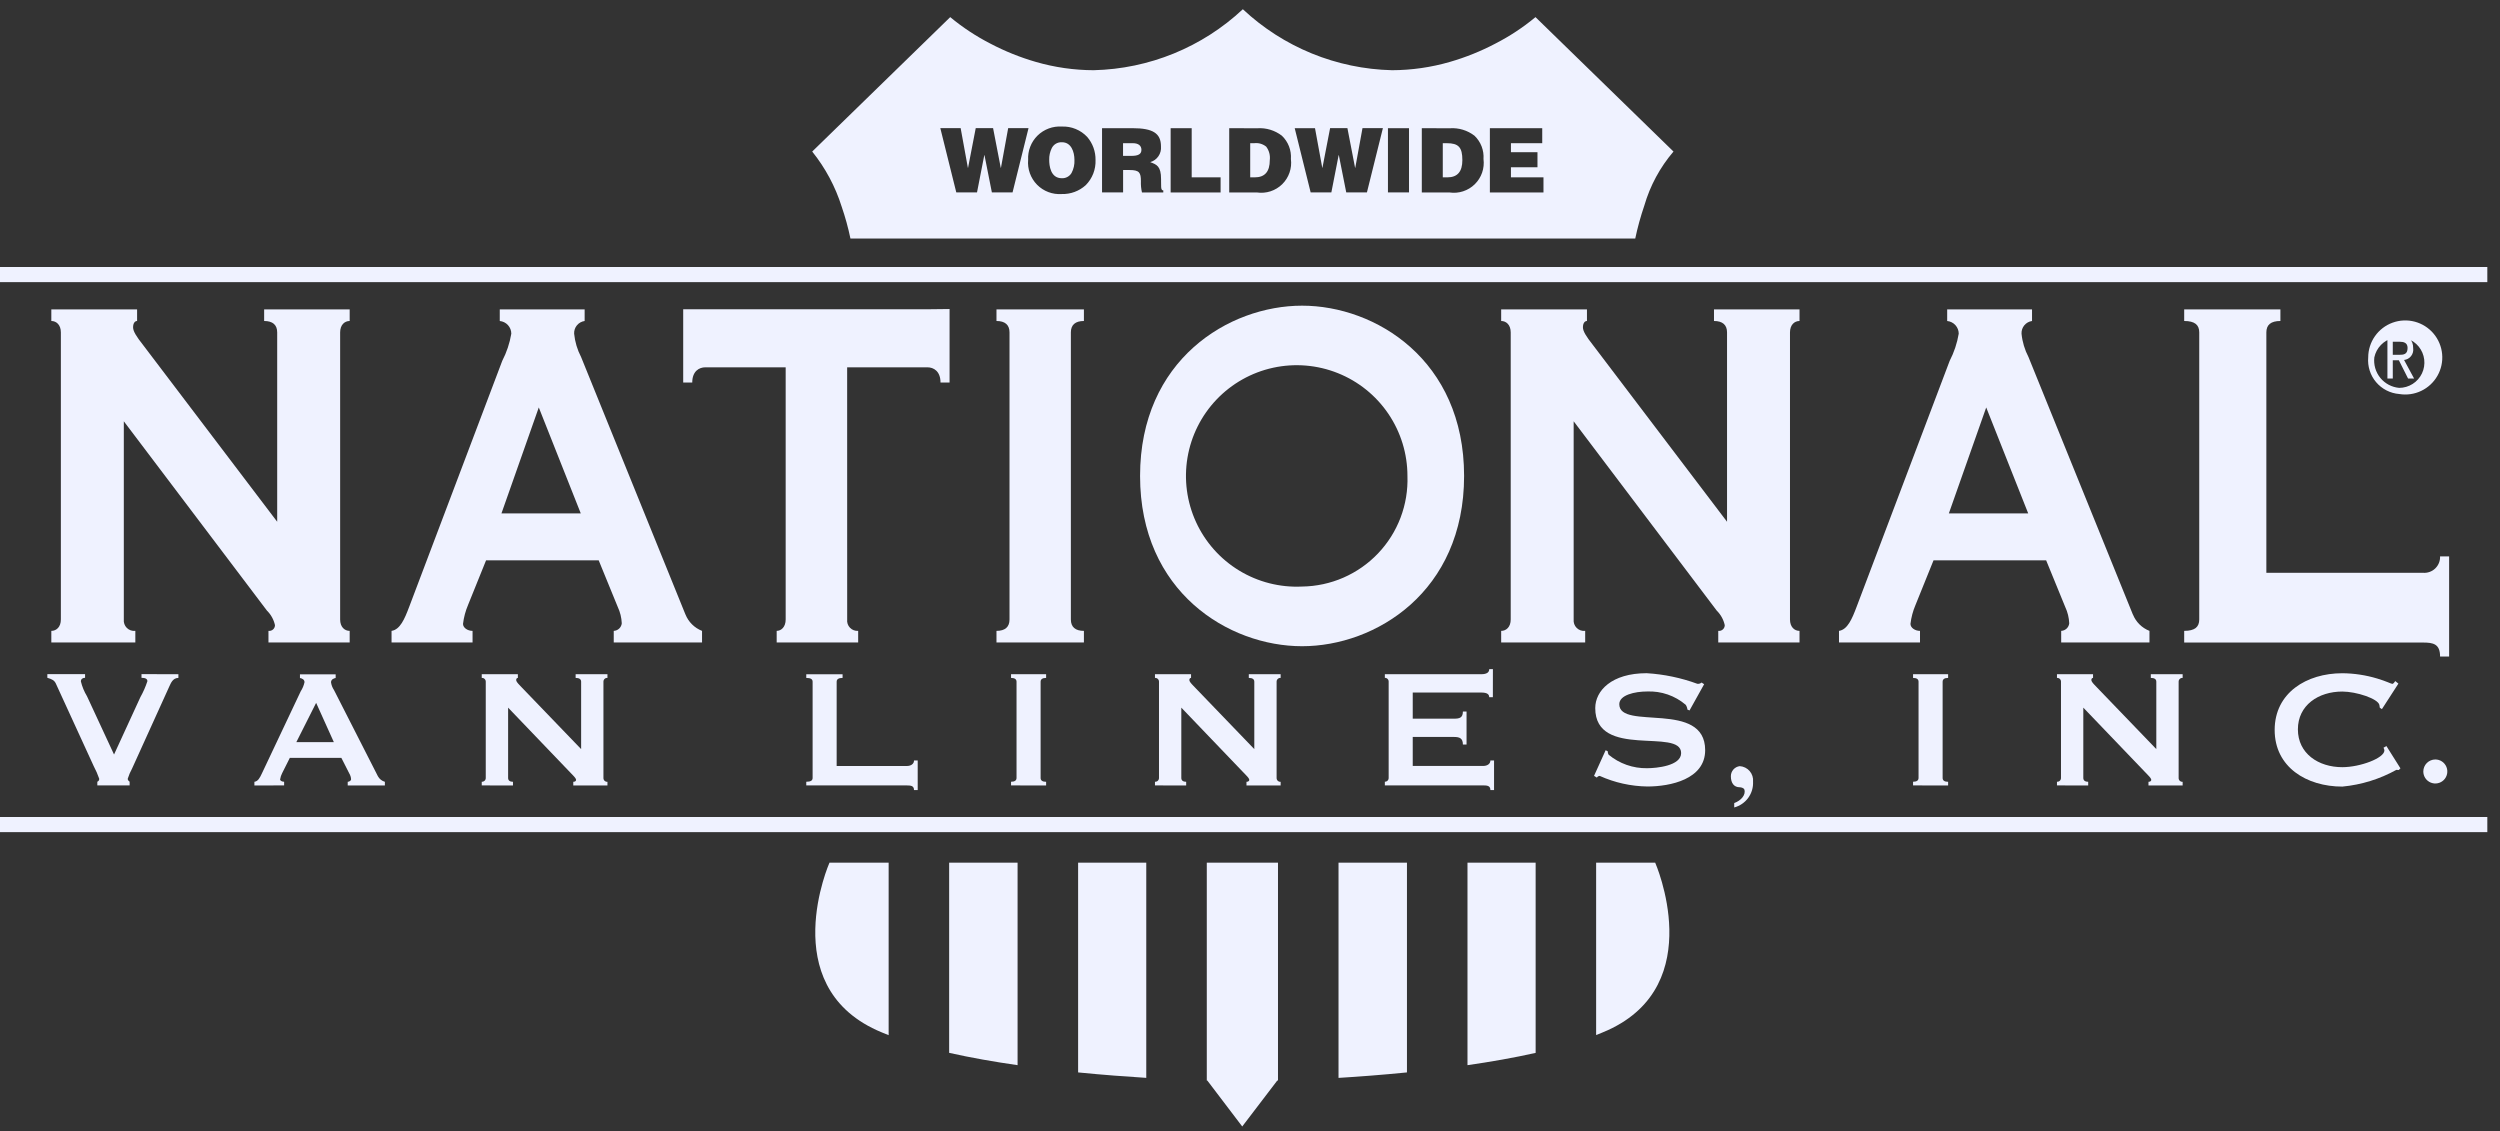
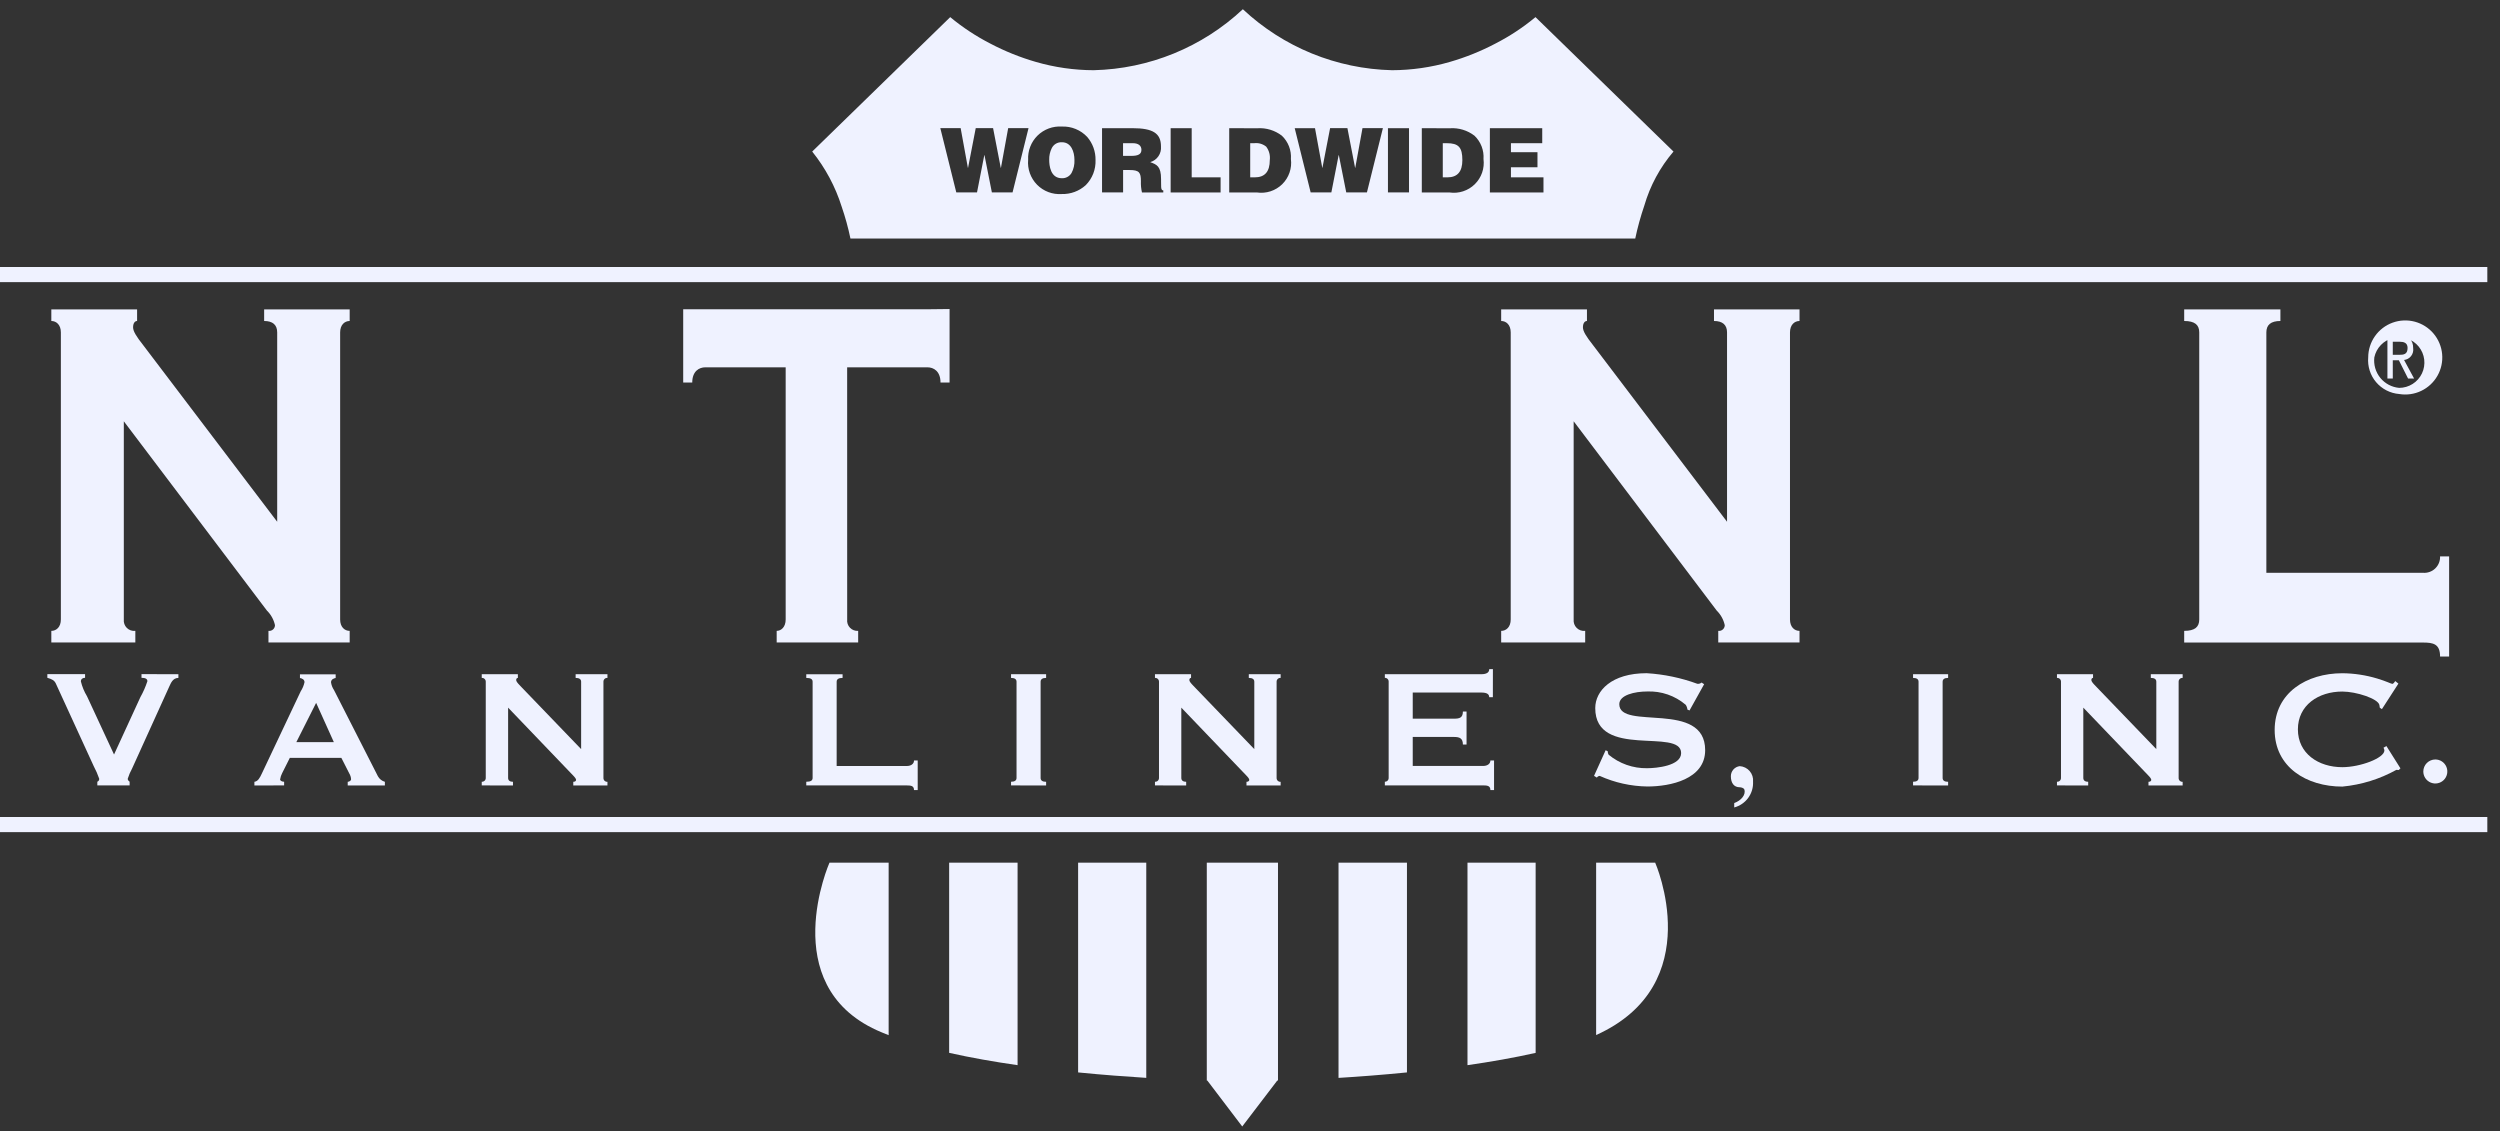
<svg xmlns="http://www.w3.org/2000/svg" width="179" height="81" viewBox="0 0 179 81" fill="none">
  <rect x="0" y="0" width="179" height="81" fill="#333333" stroke="none" />
  <g clip-path="url(#clip0_38_3)">
    <path d="M3.675 46.001V45.171C4.034 45.171 4.358 44.898 4.358 44.355V23.8C4.358 23.257 4.034 22.983 3.675 22.983V22.153H9.816V22.983C9.672 22.983 9.529 23.12 9.529 23.437C9.529 23.709 9.744 24.07 10.247 24.705L19.847 37.357V23.8C19.847 23.257 19.523 22.983 18.913 22.983V22.153H25.037V22.983C24.678 22.983 24.354 23.256 24.354 23.8V44.355C24.354 44.898 24.678 45.171 25.037 45.171V46.001H19.222V45.171C19.28 45.178 19.339 45.173 19.395 45.156C19.451 45.139 19.503 45.11 19.547 45.071C19.591 45.033 19.626 44.986 19.651 44.932C19.675 44.879 19.688 44.822 19.689 44.763C19.602 44.367 19.403 44.005 19.114 43.721L8.865 30.164V44.355C8.854 44.466 8.867 44.578 8.905 44.682C8.943 44.787 9.003 44.882 9.082 44.96C9.162 45.038 9.257 45.098 9.362 45.134C9.467 45.171 9.579 45.183 9.69 45.171V46.001H3.675Z" fill="#eff2ff" />
    <path d="M107.484 46.001V45.171C107.843 45.171 108.167 44.898 108.167 44.355V23.8C108.167 23.257 107.844 22.983 107.484 22.983V22.153H113.626V22.983C113.481 22.983 113.338 23.12 113.338 23.437C113.338 23.709 113.553 24.07 114.056 24.705L123.656 37.357V23.8C123.656 23.257 123.332 22.983 122.722 22.983V22.153H128.846V22.983C128.486 22.983 128.163 23.256 128.163 23.8V44.355C128.163 44.898 128.486 45.171 128.846 45.171V46.001H123.027V45.171C123.085 45.178 123.144 45.173 123.2 45.156C123.256 45.139 123.307 45.11 123.351 45.071C123.395 45.033 123.431 44.986 123.455 44.932C123.479 44.879 123.492 44.822 123.493 44.763C123.407 44.367 123.207 44.005 122.919 43.721L112.674 30.164V44.355C112.663 44.466 112.677 44.578 112.714 44.682C112.752 44.787 112.812 44.882 112.892 44.96C112.971 45.038 113.066 45.098 113.171 45.134C113.276 45.171 113.388 45.183 113.499 45.171V46.001H107.484Z" fill="#eff2ff" />
-     <path d="M49.078 43.997L41.608 25.567C41.336 25.046 41.166 24.477 41.108 23.891C41.098 23.673 41.169 23.46 41.308 23.292C41.447 23.124 41.644 23.014 41.86 22.984V22.152H35.783V22.984C36.009 23.006 36.218 23.111 36.371 23.278C36.524 23.446 36.609 23.664 36.61 23.891C36.496 24.57 36.277 25.227 35.96 25.839L29.295 43.457C28.972 44.313 28.648 45.08 28.035 45.171V46.001H33.835V45.171C33.476 45.171 33.152 44.945 33.152 44.671C33.207 44.206 33.328 43.75 33.511 43.319L34.803 40.119H42.866L44.231 43.457C44.404 43.825 44.502 44.224 44.519 44.63C44.504 44.774 44.437 44.908 44.332 45.007C44.226 45.106 44.089 45.164 43.944 45.171V46.001H50.266V45.171C49.999 45.067 49.756 44.909 49.552 44.707C49.348 44.506 49.187 44.264 49.08 43.998M35.904 36.759L38.577 29.173L41.583 36.759H35.904Z" fill="#eff2ff" />
-     <path d="M152.712 43.997L145.241 25.567C144.969 25.046 144.799 24.477 144.741 23.891C144.731 23.673 144.802 23.46 144.941 23.292C145.08 23.124 145.277 23.014 145.493 22.984V22.152H139.418V22.984C139.644 23.006 139.853 23.111 140.006 23.278C140.159 23.446 140.244 23.664 140.245 23.891C140.131 24.57 139.912 25.227 139.596 25.839L132.93 43.457C132.607 44.313 132.283 45.08 131.672 45.171V46.001H137.472V45.171C137.113 45.171 136.789 44.945 136.789 44.671C136.844 44.206 136.965 43.75 137.149 43.319L138.441 40.119H146.504L147.869 43.457C148.042 43.825 148.14 44.224 148.157 44.63C148.141 44.774 148.075 44.908 147.969 45.007C147.863 45.106 147.726 45.164 147.581 45.171V46.001H153.902V45.171C153.635 45.066 153.392 44.909 153.188 44.707C152.985 44.505 152.824 44.264 152.717 43.998M139.538 36.759L142.213 29.173L145.219 36.759H139.538Z" fill="#eff2ff" />
    <path d="M60.658 44.354C60.646 44.462 60.657 44.571 60.692 44.673C60.727 44.776 60.784 44.869 60.859 44.947C60.934 45.025 61.026 45.086 61.127 45.124C61.228 45.163 61.337 45.178 61.445 45.17V46.001H55.61V45.17C55.932 45.17 56.254 44.897 56.254 44.354V26.3H50.495C50.066 26.3 49.565 26.572 49.565 27.389H48.917V22.144H50.495H66.41C66.84 22.144 67.989 22.126 67.989 22.126V27.389H67.34C67.34 26.572 66.84 26.3 66.409 26.3H60.656L60.658 44.354Z" fill="#eff2ff" />
-     <path d="M71.348 46.001V45.171C71.959 45.171 72.281 44.898 72.281 44.355V23.8C72.281 23.257 71.959 22.983 71.348 22.983V22.153H77.608V22.983C76.997 22.983 76.674 23.256 76.674 23.8V44.355C76.674 44.898 76.997 45.171 77.608 45.171V46.001H71.348Z" fill="#eff2ff" />
-     <path d="M93.229 21.886C87.979 21.886 81.629 25.766 81.629 34.078C81.629 42.39 87.976 46.269 93.229 46.269C98.482 46.269 104.829 42.389 104.829 34.078C104.829 25.767 98.481 21.886 93.229 21.886ZM93.229 41.997C91.646 42.074 90.077 41.675 88.723 40.851C87.369 40.028 86.293 38.817 85.634 37.376C84.975 35.935 84.762 34.33 85.024 32.767C85.286 31.204 86.01 29.756 87.103 28.608C88.196 27.461 89.608 26.667 91.156 26.33C92.704 25.993 94.318 26.127 95.79 26.716C97.261 27.305 98.522 28.32 99.41 29.633C100.298 30.945 100.773 32.493 100.773 34.078C100.809 35.096 100.641 36.111 100.28 37.064C99.918 38.017 99.37 38.887 98.667 39.625C97.964 40.363 97.121 40.952 96.187 41.36C95.254 41.767 94.248 41.984 93.229 41.997Z" fill="#eff2ff" />
    <path d="M174.709 47.006C174.709 46.097 174.209 46.006 173.488 46.006H156.388V45.17C157.143 45.17 157.466 44.898 157.466 44.353V23.8C157.466 23.257 157.143 22.983 156.388 22.983V22.153H163.277V22.983C162.595 22.983 162.271 23.256 162.271 23.8V41.013H173.488C173.648 41.026 173.808 41.004 173.959 40.95C174.11 40.897 174.248 40.811 174.363 40.7C174.478 40.589 174.569 40.455 174.629 40.306C174.688 40.158 174.716 39.998 174.709 39.838H175.357V47.009L174.709 47.006Z" fill="#eff2ff" />
    <path d="M117.084 17.079H60.892C60.731 16.307 60.522 15.546 60.265 14.801C59.813 13.364 59.097 12.025 58.154 10.851L68.036 1.226C68.924 1.963 69.891 2.6 70.918 3.126C71.954 3.67 73.042 4.108 74.166 4.433C75.511 4.823 76.904 5.023 78.305 5.027C82.281 4.934 86.085 3.38 88.988 0.661C91.891 3.38 95.694 4.934 99.671 5.027C101.071 5.023 102.465 4.823 103.81 4.433C104.934 4.108 106.023 3.67 107.059 3.126C108.086 2.601 109.053 1.963 109.941 1.226L119.822 10.851C118.858 11.978 118.146 13.297 117.733 14.721C117.469 15.493 117.252 16.281 117.084 17.079ZM76.023 9.061C75.704 9.041 75.384 9.088 75.085 9.2C74.785 9.312 74.513 9.486 74.285 9.71C74.058 9.935 73.88 10.205 73.765 10.504C73.649 10.802 73.598 11.121 73.615 11.44C73.585 11.766 73.627 12.094 73.737 12.402C73.847 12.71 74.022 12.99 74.251 13.224C74.48 13.457 74.757 13.638 75.063 13.753C75.369 13.869 75.697 13.916 76.023 13.893C76.656 13.911 77.271 13.683 77.74 13.257C77.974 13.021 78.156 12.739 78.277 12.43C78.397 12.12 78.453 11.789 78.44 11.457C78.451 10.854 78.24 10.267 77.848 9.809C77.616 9.56 77.332 9.364 77.017 9.235C76.702 9.106 76.363 9.046 76.023 9.061ZM95.848 11.109H95.861L96.391 13.776H97.872L99.015 9.176H97.554L97.037 12.014H97.024L96.475 9.176H95.235L94.686 12.014H94.674L94.154 9.177H92.701L93.843 13.777H95.325L95.847 11.11L95.848 11.109ZM70.475 11.109H70.489L71.018 13.776H72.499L73.642 9.176H72.185L71.668 12.014H71.654L71.105 9.176H69.862L69.313 12.014H69.3L68.783 9.176H67.327L68.47 13.776H69.954L70.475 11.109ZM106.675 9.18V13.78H110.513V12.699H108.183V11.974H110.083V10.899H108.183V10.253H110.424V9.177L106.675 9.18ZM101.801 9.18V13.78H103.78C104.107 13.829 104.442 13.801 104.757 13.698C105.072 13.596 105.359 13.422 105.595 13.19C105.831 12.958 106.011 12.674 106.119 12.361C106.227 12.048 106.261 11.714 106.219 11.386C106.241 11.078 106.194 10.768 106.083 10.48C105.971 10.192 105.797 9.931 105.574 9.718C105.073 9.332 104.449 9.142 103.818 9.183L101.801 9.18ZM88.012 9.18V13.78H89.992C90.319 13.829 90.654 13.8 90.968 13.698C91.283 13.595 91.57 13.421 91.806 13.19C92.042 12.957 92.221 12.674 92.329 12.361C92.438 12.048 92.472 11.714 92.429 11.386C92.451 11.078 92.404 10.768 92.293 10.48C92.181 10.192 92.007 9.931 91.784 9.718C91.283 9.332 90.659 9.142 90.029 9.183L88.012 9.18ZM83.818 9.18V13.78H87.395V12.699H85.325V9.177L83.818 9.18ZM80.418 12.174H80.88C81.58 12.174 81.689 12.363 81.689 12.974C81.678 13.245 81.703 13.516 81.765 13.78H83.292V13.631C83.275 13.632 83.258 13.63 83.242 13.624C83.226 13.618 83.211 13.61 83.199 13.598C83.13 13.529 83.131 13.348 83.132 12.986C83.132 12.937 83.132 12.884 83.132 12.828C83.132 11.896 82.822 11.782 82.354 11.609C82.593 11.542 82.801 11.393 82.942 11.188C83.083 10.983 83.148 10.736 83.126 10.488C83.126 9.546 82.554 9.178 81.085 9.178H78.906V13.778H80.414V12.178L80.418 12.174ZM99.377 9.177V13.777H100.885V9.177H99.377ZM76.023 12.761C75.21 12.761 75.123 11.843 75.123 11.448C75.114 11.154 75.178 10.863 75.31 10.6C75.375 10.471 75.475 10.364 75.599 10.29C75.723 10.217 75.866 10.18 76.01 10.185H76.038C76.696 10.185 76.93 10.866 76.93 11.449C76.947 11.776 76.875 12.101 76.721 12.389C76.649 12.508 76.546 12.606 76.423 12.671C76.3 12.737 76.162 12.768 76.023 12.761ZM103.623 12.696H103.303V10.253H103.59C104.434 10.253 104.705 10.547 104.705 11.463C104.705 12.294 104.354 12.699 103.623 12.699V12.696ZM89.833 12.696H89.515V10.253H89.802C89.954 10.234 90.109 10.247 90.256 10.289C90.403 10.332 90.541 10.403 90.66 10.5C90.867 10.776 90.959 11.121 90.917 11.463C90.917 12.294 90.562 12.699 89.833 12.699V12.696ZM81.01 11.161H80.41V10.253H81.116C81.503 10.253 81.726 10.426 81.726 10.728C81.726 11.03 81.507 11.161 81.01 11.161Z" fill="#eff2ff" />
    <path d="M86.406 61.766V77.366H86.444L88.944 80.656L91.454 77.366H91.504V61.766H86.406Z" fill="#eff2ff" />
    <path d="M95.838 61.766V77.177C97.265 77.09 98.945 76.964 100.738 76.785V61.766H95.838Z" fill="#eff2ff" />
    <path d="M67.959 61.766V75.384C69.524 75.735 71.19 76.026 72.859 76.266V61.766H67.959Z" fill="#eff2ff" />
    <path d="M59.391 61.766C59.391 61.766 55.552 70.466 62.783 73.766C63.052 73.887 63.335 74.004 63.627 74.118V61.766H59.391Z" fill="#eff2ff" />
    <path d="M77.193 61.766V76.785C78.98 76.963 80.651 77.085 82.073 77.175V61.766H77.193Z" fill="#eff2ff" />
    <path d="M105.072 61.766V76.266C106.735 76.026 108.394 75.737 109.952 75.386V61.766H105.072Z" fill="#eff2ff" />
-     <path d="M118.51 61.766H114.283V74.11C114.571 73.997 114.851 73.882 115.116 73.763C122.348 70.471 118.51 61.763 118.51 61.763" fill="#eff2ff" />
+     <path d="M118.51 61.766H114.283V74.11C122.348 70.471 118.51 61.763 118.51 61.763" fill="#eff2ff" />
    <path d="M170.002 25.586C170.073 25.251 170.237 24.943 170.475 24.698C170.713 24.453 171.016 24.279 171.348 24.199C171.681 24.118 172.029 24.134 172.354 24.243C172.678 24.352 172.964 24.551 173.18 24.816C173.396 25.082 173.533 25.403 173.574 25.742C173.615 26.082 173.559 26.426 173.413 26.735C173.266 27.045 173.035 27.306 172.747 27.489C172.458 27.673 172.123 27.771 171.781 27.772C171.519 27.749 171.265 27.673 171.033 27.55C170.801 27.427 170.596 27.259 170.43 27.055C170.264 26.851 170.141 26.616 170.067 26.364C169.994 26.111 169.972 25.847 170.002 25.586ZM171.781 28.211C172.316 28.3 172.866 28.223 173.356 27.989C173.846 27.756 174.253 27.378 174.521 26.906C174.79 26.434 174.907 25.892 174.857 25.351C174.807 24.811 174.592 24.298 174.242 23.884C173.892 23.469 173.423 23.172 172.898 23.032C172.374 22.893 171.819 22.917 171.309 23.103C170.799 23.288 170.358 23.626 170.046 24.07C169.734 24.514 169.566 25.043 169.564 25.586C169.536 25.904 169.571 26.225 169.668 26.529C169.764 26.834 169.92 27.116 170.126 27.36C170.332 27.604 170.585 27.805 170.869 27.951C171.153 28.097 171.463 28.185 171.781 28.211ZM171.323 25.794H171.758L172.417 27.101H172.848L172.131 25.774C172.229 25.764 172.324 25.733 172.41 25.686C172.496 25.638 172.572 25.574 172.633 25.496C172.694 25.419 172.738 25.33 172.764 25.235C172.79 25.14 172.797 25.041 172.784 24.943C172.784 24.343 172.484 24.083 171.896 24.083H170.939V27.102H171.324L171.323 25.794ZM171.323 25.405V24.47H171.838C172.102 24.47 172.383 24.539 172.383 24.913C172.383 25.378 172.096 25.405 171.775 25.405H171.323Z" fill="#eff2ff" />
    <path d="M178.092 59.581H0V58.496H178.092V59.581Z" fill="#eff2ff" />
    <path d="M178.092 20.203H0V19.118H178.092V20.203Z" fill="#eff2ff" />
    <path d="M12.773 48.275V48.539C12.364 48.539 12.229 48.933 12.138 49.116L9.462 55.016C9.332 55.252 9.226 55.501 9.145 55.758C9.145 55.864 9.206 55.91 9.281 55.971V56.233H6.968V55.971C7.011 55.956 7.048 55.926 7.072 55.888C7.097 55.849 7.108 55.804 7.104 55.758C6.997 55.448 6.866 55.147 6.711 54.858L3.99 48.925C3.884 48.712 3.719 48.625 3.39 48.531V48.267H6.091V48.531C5.955 48.531 5.791 48.592 5.791 48.788C5.881 49.163 6.029 49.522 6.229 49.851L8.165 54.023L10.054 49.911C10.258 49.549 10.425 49.168 10.554 48.773C10.554 48.606 10.403 48.531 10.131 48.531V48.267L12.773 48.275Z" fill="#eff2ff" />
    <path d="M22.635 50.324L23.904 53.138H21.217L22.635 50.324ZM20.343 56.236V55.973C20.192 55.973 20.056 55.898 20.056 55.806C20.08 55.646 20.131 55.491 20.207 55.348L20.751 54.264H24.442L25.016 55.394C25.088 55.516 25.13 55.653 25.137 55.794C25.137 55.917 24.971 55.977 24.896 55.977V56.24H27.557V55.977C27.451 55.947 27.352 55.896 27.266 55.828C27.181 55.759 27.109 55.674 27.057 55.577L23.912 49.404C23.798 49.236 23.726 49.045 23.7 48.844C23.716 48.633 23.9 48.572 24.033 48.544V48.28H21.477V48.544C21.623 48.574 21.803 48.65 21.803 48.844C21.754 49.076 21.662 49.297 21.532 49.496L18.743 55.396C18.607 55.687 18.472 55.946 18.215 55.976V56.239L20.343 56.236Z" fill="#eff2ff" />
    <path d="M34.493 56.236V55.973C34.53 55.976 34.568 55.971 34.603 55.959C34.638 55.946 34.67 55.926 34.698 55.901C34.725 55.875 34.746 55.844 34.76 55.809C34.775 55.775 34.781 55.737 34.78 55.7V48.811C34.781 48.774 34.774 48.737 34.76 48.702C34.746 48.668 34.724 48.637 34.697 48.611C34.67 48.585 34.638 48.566 34.603 48.553C34.568 48.541 34.53 48.536 34.493 48.539V48.275H37.079V48.539C37.018 48.539 36.958 48.583 36.958 48.69C36.958 48.781 37.049 48.902 37.258 49.116L41.609 53.636V48.81C41.609 48.629 41.472 48.538 41.215 48.538V48.274H43.493V48.538C43.456 48.535 43.419 48.54 43.383 48.552C43.348 48.564 43.316 48.584 43.289 48.61C43.262 48.635 43.24 48.666 43.226 48.701C43.212 48.736 43.205 48.773 43.206 48.81V55.704C43.205 55.741 43.212 55.779 43.226 55.813C43.24 55.848 43.261 55.879 43.288 55.905C43.316 55.931 43.348 55.95 43.383 55.963C43.418 55.975 43.456 55.98 43.493 55.977V56.24H41.047V55.977C41.154 55.977 41.247 55.932 41.247 55.841C41.247 55.766 41.171 55.659 41.004 55.492L36.381 50.667V55.704C36.381 55.887 36.517 55.977 36.729 55.977V56.24L34.493 56.236Z" fill="#eff2ff" />
    <path d="M65.443 56.569C65.443 56.269 65.232 56.236 64.929 56.236H57.729V55.974C58.047 55.974 58.183 55.884 58.183 55.702V48.811C58.183 48.63 58.047 48.539 57.729 48.539V48.276H60.329V48.539C60.042 48.539 59.905 48.63 59.905 48.811V54.845H64.929C65.229 54.845 65.444 54.693 65.444 54.451H65.707V56.57L65.443 56.569Z" fill="#eff2ff" />
    <path d="M72.391 56.236V55.973C72.648 55.973 72.784 55.883 72.784 55.7V48.811C72.784 48.63 72.647 48.539 72.391 48.539V48.275H74.902V48.539C74.645 48.539 74.508 48.63 74.508 48.811V55.704C74.508 55.887 74.645 55.977 74.902 55.977V56.24L72.391 56.236Z" fill="#eff2ff" />
    <path d="M82.696 56.236V55.973C82.733 55.976 82.771 55.971 82.806 55.959C82.841 55.947 82.874 55.927 82.901 55.901C82.928 55.875 82.95 55.844 82.964 55.809C82.978 55.775 82.985 55.737 82.984 55.7V48.811C82.985 48.774 82.978 48.736 82.963 48.702C82.949 48.667 82.928 48.636 82.9 48.611C82.873 48.585 82.841 48.565 82.806 48.553C82.77 48.541 82.733 48.536 82.696 48.539V48.275H85.279V48.539C85.218 48.539 85.157 48.583 85.157 48.69C85.157 48.781 85.248 48.902 85.457 49.116L89.808 53.636V48.81C89.808 48.629 89.671 48.538 89.414 48.538V48.274H91.694V48.538C91.656 48.535 91.619 48.54 91.584 48.552C91.548 48.564 91.516 48.584 91.489 48.61C91.462 48.635 91.44 48.666 91.425 48.701C91.411 48.735 91.404 48.773 91.405 48.81V55.704C91.404 55.742 91.411 55.779 91.425 55.813C91.44 55.848 91.461 55.879 91.488 55.905C91.516 55.931 91.548 55.95 91.583 55.963C91.619 55.975 91.656 55.98 91.694 55.977V56.24H89.248V55.977C89.354 55.977 89.448 55.932 89.448 55.841C89.448 55.766 89.372 55.659 89.205 55.492L84.582 50.667V55.704C84.582 55.887 84.718 55.977 84.93 55.977V56.24L82.696 56.236Z" fill="#eff2ff" />
    <path d="M106.889 49.919H106.626C106.626 49.707 106.475 49.586 106.052 49.586H101.152V51.457H104.109C104.501 51.457 104.743 51.396 104.743 50.944H105.005V53.307H104.743C104.743 52.856 104.501 52.766 104.109 52.766H101.152V54.842H106.194C106.494 54.842 106.712 54.691 106.712 54.45H106.974V56.567H106.712C106.712 56.267 106.499 56.233 106.194 56.233H99.155V55.97C99.191 55.972 99.227 55.966 99.261 55.952C99.295 55.939 99.326 55.919 99.351 55.894C99.377 55.868 99.397 55.837 99.41 55.803C99.423 55.77 99.429 55.733 99.428 55.697V48.807C99.429 48.771 99.423 48.735 99.41 48.701C99.397 48.667 99.377 48.636 99.351 48.611C99.325 48.585 99.295 48.565 99.261 48.552C99.227 48.539 99.191 48.533 99.155 48.534V48.274H106.055C106.478 48.274 106.629 48.122 106.629 47.91H106.892L106.889 49.919Z" fill="#eff2ff" />
    <path d="M114.133 55.552L114.964 53.717L115.115 53.793C115.111 53.878 115.133 53.962 115.176 54.035C115.949 54.676 116.926 55.02 117.93 55.004C118.596 55.004 120.369 54.838 120.369 53.92C120.369 52.082 114.22 54.387 114.22 50.701C114.22 49.461 115.385 48.201 117.9 48.201C119.142 48.276 120.366 48.532 121.534 48.961C121.587 48.967 121.642 48.962 121.693 48.946C121.745 48.931 121.793 48.905 121.834 48.87L122.016 48.991L120.971 50.868L120.821 50.808C120.808 50.686 120.766 50.568 120.699 50.465C119.933 49.811 118.948 49.47 117.941 49.51C117.048 49.51 115.941 49.763 115.941 50.421C115.941 52.327 122.09 50.107 122.09 53.713C122.09 55.798 119.59 56.313 117.957 56.313C116.776 56.297 115.612 56.038 114.536 55.553C114.496 55.557 114.457 55.57 114.422 55.591C114.387 55.612 114.358 55.641 114.336 55.675L114.133 55.552Z" fill="#eff2ff" />
    <path d="M124.171 57.498C124.653 57.328 125.025 56.907 124.893 56.525C124.856 56.425 124.676 56.367 124.554 56.367C124.154 56.367 123.93 56.062 123.93 55.579C123.929 55.402 123.993 55.23 124.11 55.097C124.227 54.964 124.389 54.878 124.565 54.856C124.702 54.864 124.835 54.9 124.958 54.961C125.08 55.021 125.189 55.106 125.278 55.21C125.367 55.314 125.434 55.435 125.475 55.565C125.517 55.696 125.531 55.833 125.518 55.969C125.539 56.384 125.416 56.794 125.171 57.13C124.925 57.466 124.572 57.707 124.17 57.814L124.171 57.498Z" fill="#eff2ff" />
    <path d="M136.975 56.236V55.973C137.232 55.973 137.368 55.883 137.368 55.7V48.811C137.368 48.63 137.232 48.539 136.975 48.539V48.275H139.485V48.539C139.228 48.539 139.092 48.63 139.092 48.811V55.704C139.092 55.887 139.228 55.977 139.485 55.977V56.24L136.975 56.236Z" fill="#eff2ff" />
    <path d="M147.279 56.236V55.973C147.316 55.976 147.354 55.971 147.389 55.959C147.424 55.947 147.457 55.927 147.484 55.901C147.511 55.875 147.533 55.844 147.547 55.809C147.561 55.775 147.568 55.737 147.567 55.7V48.811C147.568 48.774 147.561 48.736 147.547 48.702C147.533 48.667 147.511 48.636 147.484 48.61C147.457 48.585 147.424 48.565 147.389 48.553C147.354 48.54 147.316 48.536 147.279 48.539V48.275H149.862V48.539C149.802 48.539 149.741 48.583 149.741 48.69C149.741 48.781 149.831 48.902 150.041 49.116L154.392 53.636V48.81C154.392 48.629 154.255 48.538 153.998 48.538V48.274H156.277V48.538C156.24 48.535 156.202 48.54 156.167 48.552C156.132 48.565 156.1 48.584 156.073 48.61C156.046 48.636 156.024 48.667 156.01 48.701C155.996 48.736 155.989 48.773 155.99 48.81V55.704C155.989 55.741 155.995 55.779 156.01 55.813C156.024 55.848 156.045 55.879 156.072 55.905C156.099 55.93 156.132 55.95 156.167 55.963C156.202 55.975 156.24 55.98 156.277 55.977V56.24H153.831V55.977C153.936 55.977 154.031 55.932 154.031 55.841C154.031 55.766 153.955 55.659 153.789 55.492L149.165 50.667V55.704C149.165 55.887 149.302 55.977 149.514 55.977V56.24L147.279 56.236Z" fill="#eff2ff" />
    <path d="M171.872 55.013L171.75 55.135C171.69 55.135 171.65 55.12 171.584 55.12C170.39 55.784 169.072 56.192 167.712 56.32C165.15 56.32 162.866 54.927 162.866 52.266C162.866 49.605 165.15 48.204 167.712 48.204C168.559 48.211 169.401 48.339 170.212 48.584C170.833 48.767 171.212 48.964 171.286 48.964C171.378 48.964 171.453 48.827 171.499 48.764L171.726 48.947L170.545 50.773L170.394 50.673C170.39 50.607 170.38 50.542 170.364 50.478C170.273 50.026 168.711 49.515 167.709 49.515C165.997 49.515 164.529 50.493 164.529 52.223C164.529 53.953 165.997 54.93 167.709 54.93C168.981 54.93 170.723 54.283 170.723 53.73C170.72 53.661 170.697 53.595 170.657 53.538L170.868 53.418L171.872 55.013Z" fill="#eff2ff" />
    <path d="M174.367 54.378C174.537 54.378 174.704 54.428 174.845 54.522C174.987 54.616 175.097 54.751 175.163 54.908C175.228 55.065 175.245 55.238 175.212 55.405C175.179 55.572 175.098 55.725 174.977 55.846C174.857 55.966 174.704 56.048 174.537 56.081C174.37 56.115 174.197 56.098 174.039 56.032C173.882 55.967 173.748 55.857 173.653 55.715C173.559 55.574 173.509 55.407 173.509 55.237C173.51 55.01 173.601 54.792 173.761 54.631C173.922 54.471 174.14 54.38 174.367 54.378Z" fill="#eff2ff" />
  </g>
  <defs>
    <clipPath id="clip0_38_3">
      <rect width="178.092" height="80.661" fill="#eff2ff" />
    </clipPath>
  </defs>
</svg>